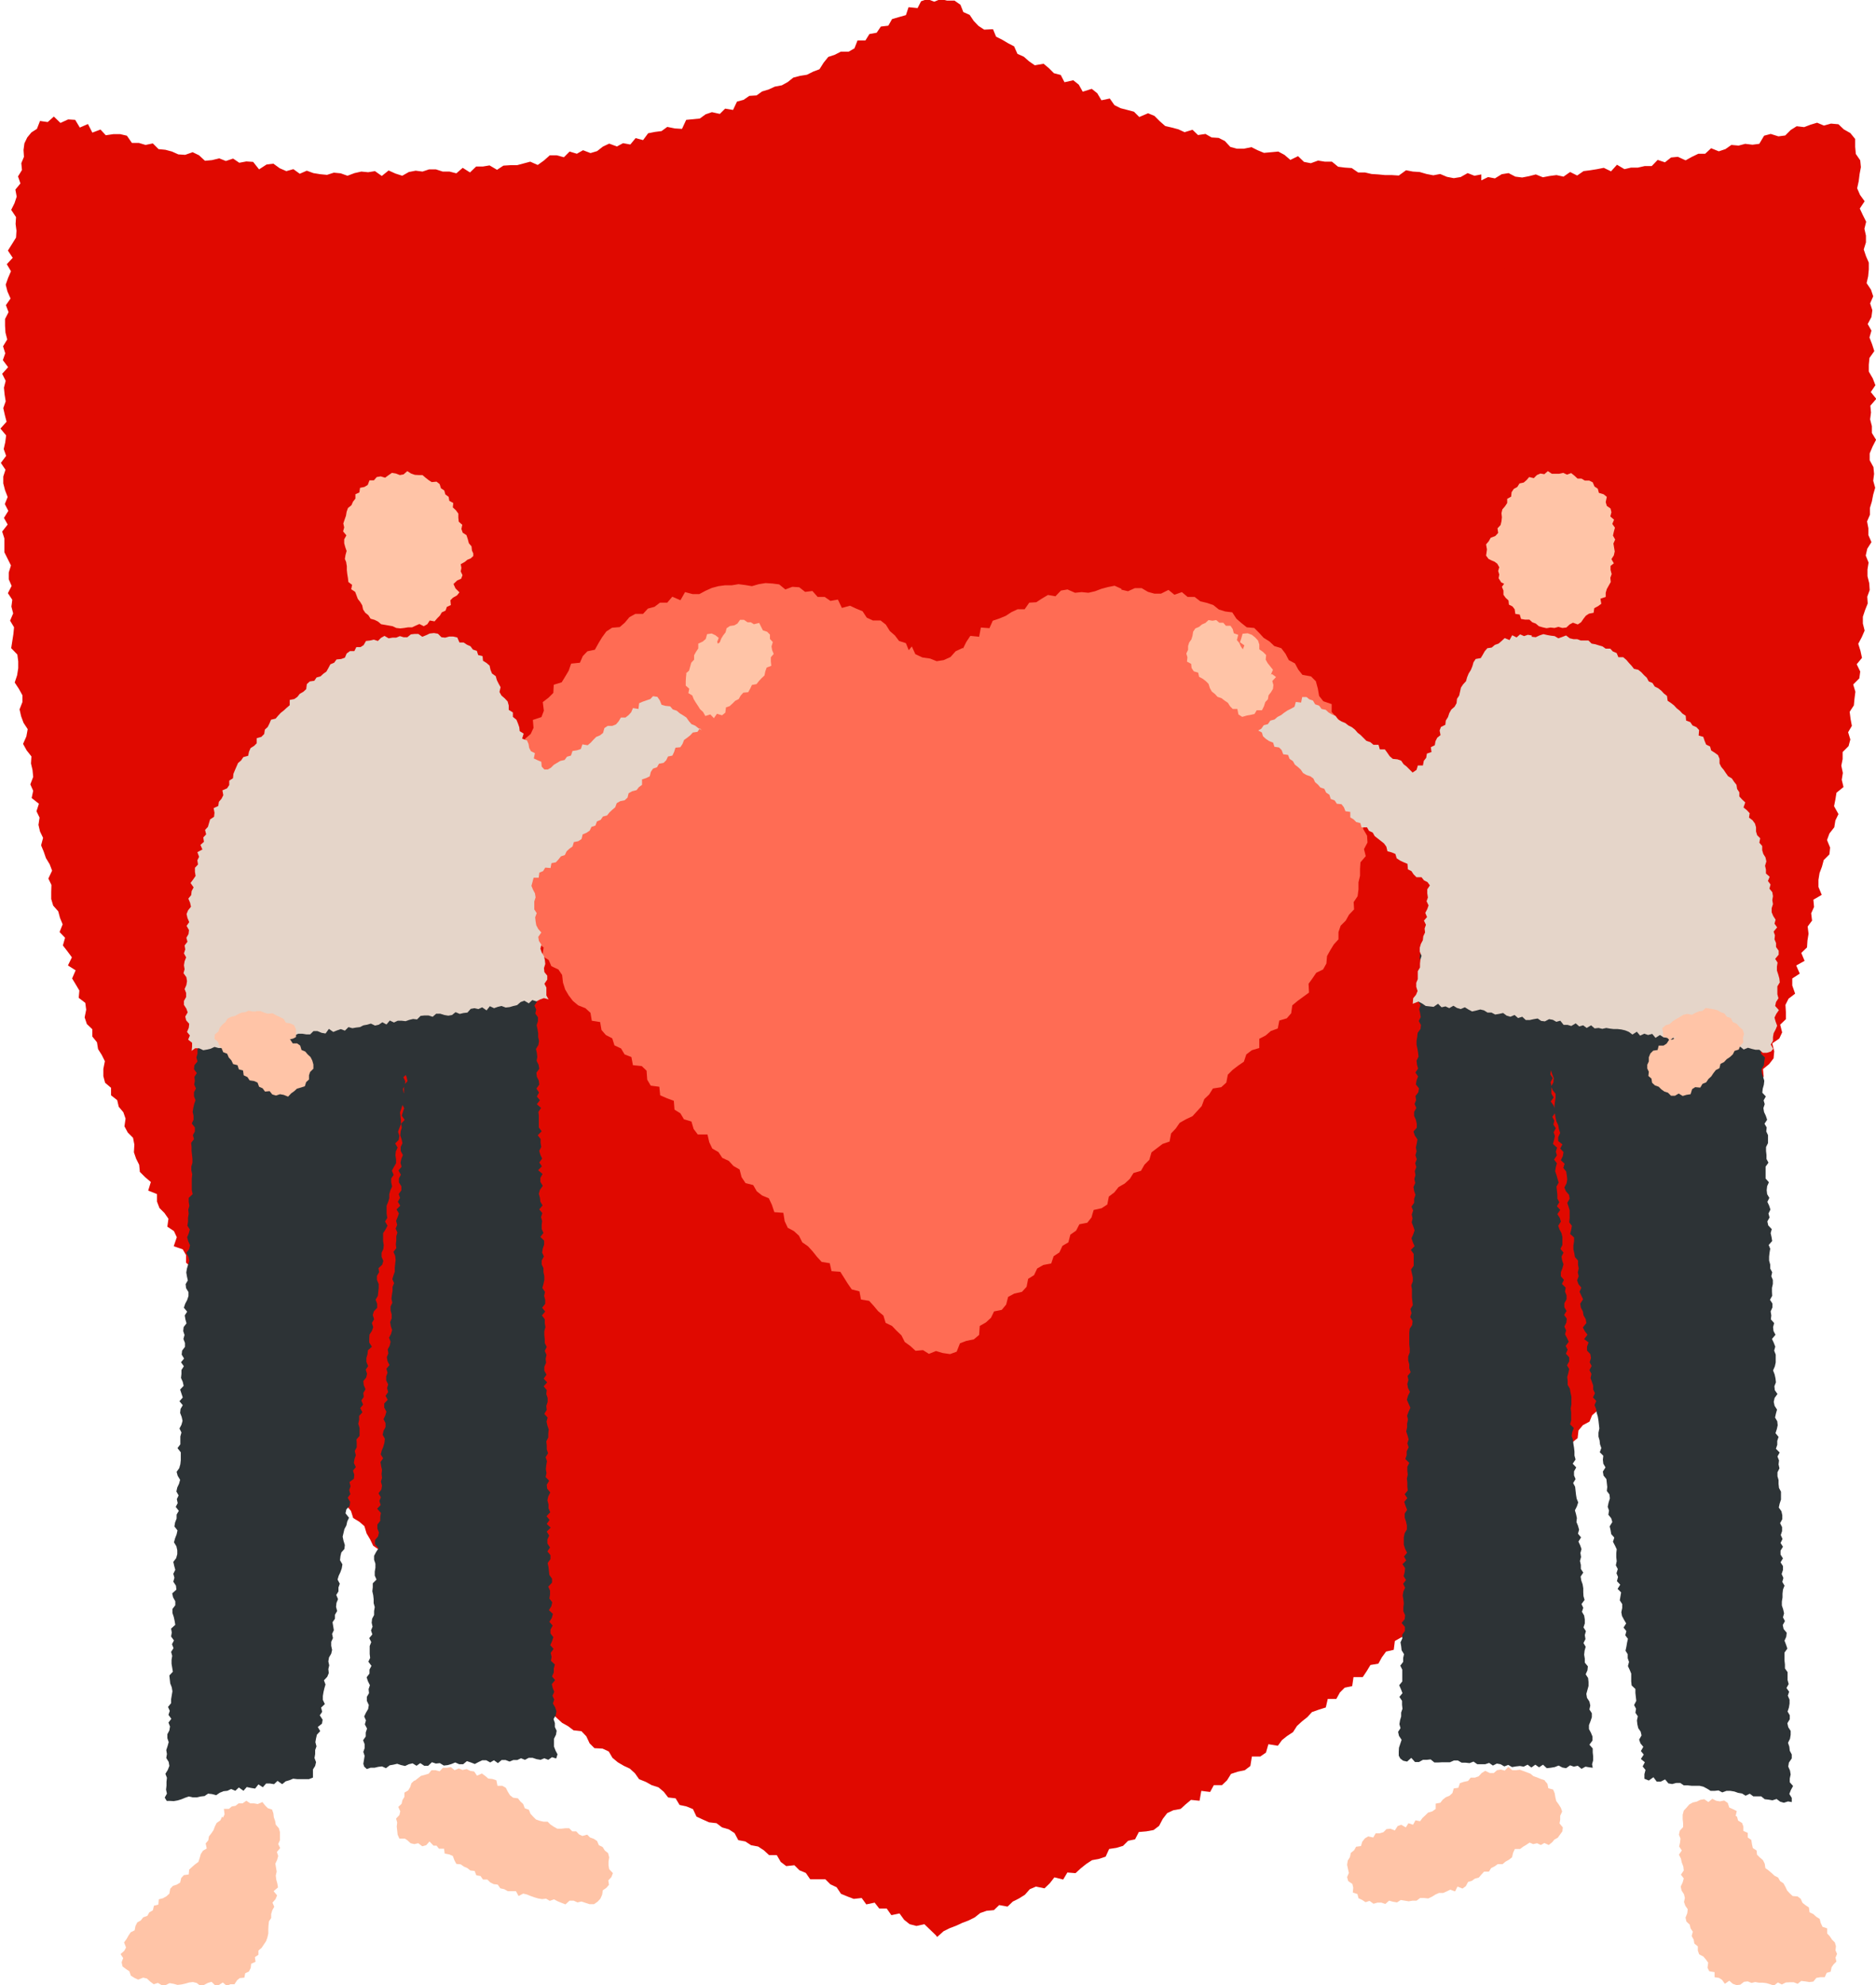
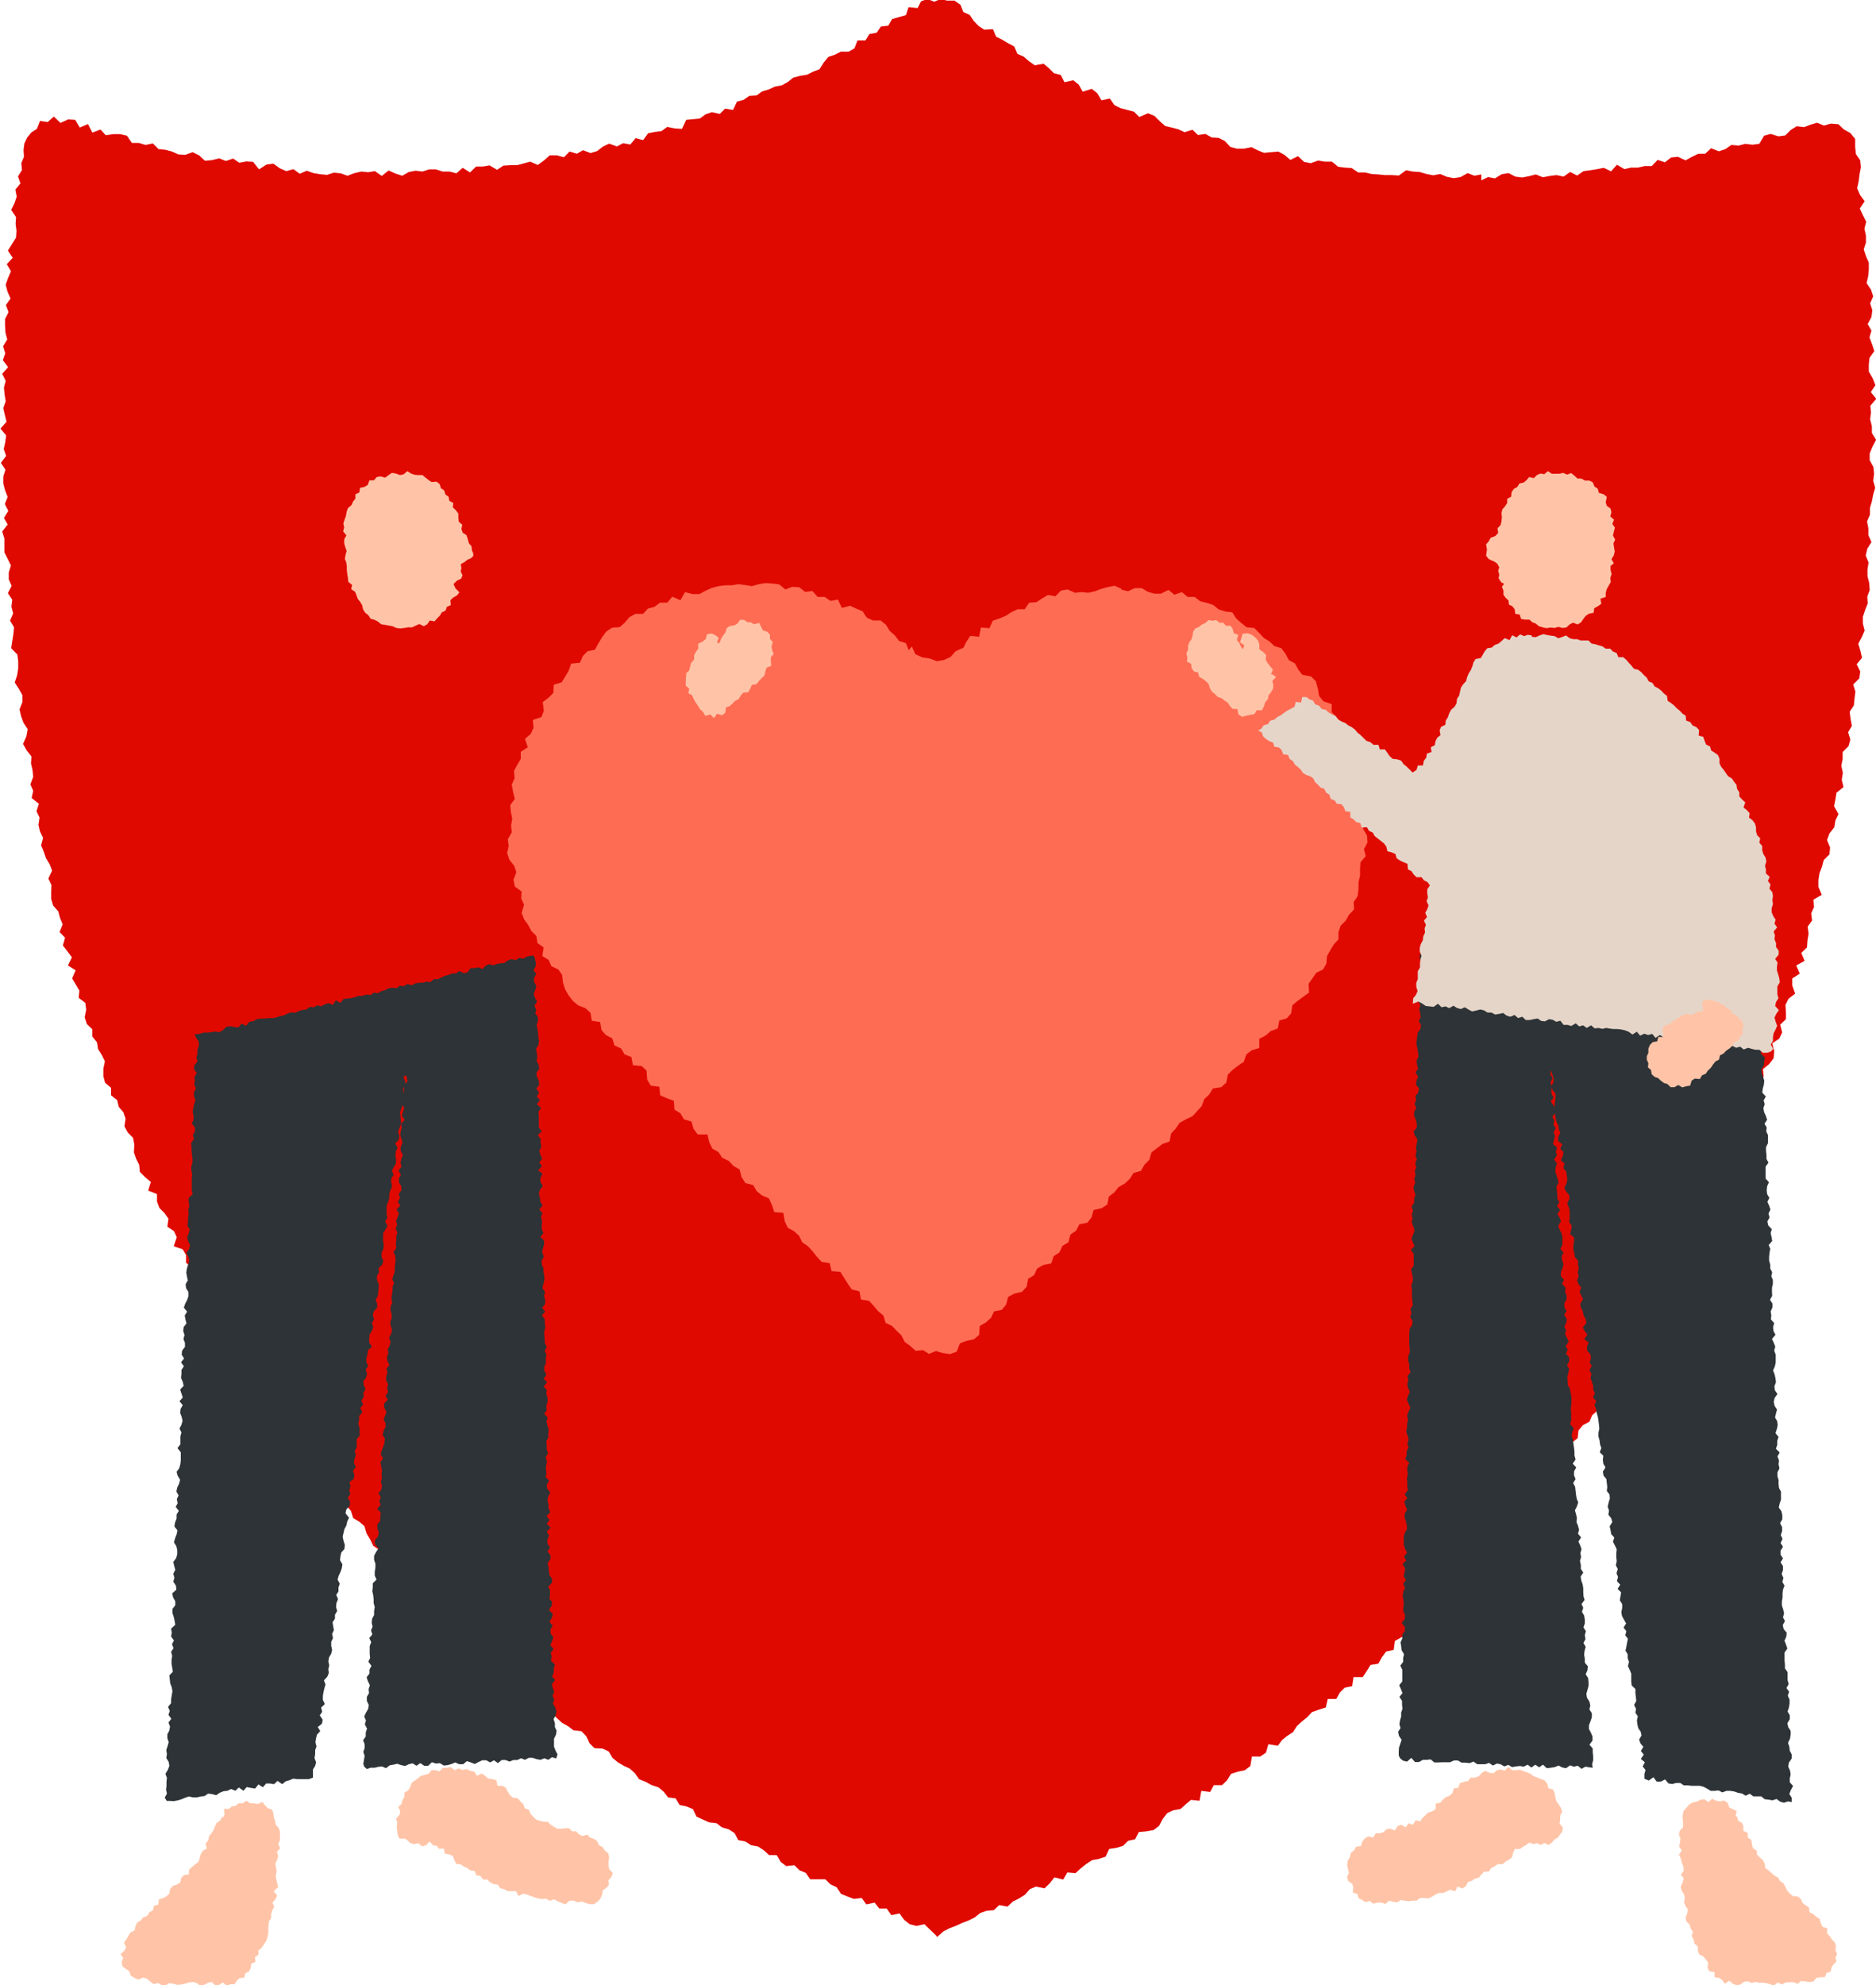
<svg xmlns="http://www.w3.org/2000/svg" id="_レイヤー_2" data-name="レイヤー 2" viewBox="0 0 85.3 90.22">
  <defs>
    <style>.cls-1{fill:#2d3336}.cls-1,.cls-2,.cls-4,.cls-5{stroke-width:0}.cls-2{fill:#e00900}.cls-4{fill:#e5d5c9}.cls-5{fill:#ffc4a7}</style>
  </defs>
  <g id="_レイヤー_1-2" data-name="レイヤー 1">
    <path class="cls-2" d="M42.55 87.95l-.28-.27-.24-.23-.36.08-.31-.08-.25-.2-.21-.29-.37.08-.21-.3h-.34l-.21-.27-.38.08-.21-.29-.36.04-.29-.11-.29-.12-.2-.3-.28-.13-.23-.23h-.69l-.2-.29-.29-.12-.23-.23-.37.04-.25-.19-.18-.31h-.35l-.24-.22-.26-.17-.32-.06-.26-.17-.32-.06-.17-.32-.26-.17-.31-.09-.25-.19-.34-.04-.29-.13-.28-.13-.16-.34-.29-.12-.32-.07-.18-.3-.34-.04-.2-.26-.24-.2-.31-.1-.27-.15-.3-.12-.19-.27-.23-.21-.28-.13-.27-.16-.24-.2-.17-.29-.28-.13-.37-.02-.22-.22-.15-.32-.22-.23-.36-.04-.25-.19-.27-.15-.23-.21-.23-.22-.22-.22-.27-.16-.27-.16-.21-.23-.11-.36-.25-.17-.36-.06-.12-.33-.32-.1-.14-.31-.34-.08-.18-.27-.3-.13-.13-.32-.21-.23-.23-.21-.23-.2-.19-.25h-.42l-.04-.41-.4-.03-.22-.22-.23-.21-.15-.29-.28-.16-.16-.28-.14-.29-.32-.12-.03-.4-.41-.04-.18-.26-.24-.2-.03-.39-.39-.07-.15-.28-.26-.18-.14-.29-.16-.27-.1-.33-.23-.2-.28-.17-.1-.32-.2-.24-.19-.24-.17-.26-.21-.23-.37-.1-.11-.3-.25-.2-.06-.34-.28-.17-.21-.23v-.37l-.42-.09-.17-.26-.21-.23-.07-.33-.08-.32-.37-.12-.13-.28-.2-.24-.1-.3-.12-.29-.31-.16-.17-.26-.14-.28-.04-.34-.11-.3-.27-.2-.18-.26-.24-.21.1-.42-.33-.16-.11-.29-.24-.22-.1-.3-.21-.23.08-.4-.14-.28-.45-.11.05-.38-.3-.19.04-.37-.25-.22v-.35l-.26-.21v-.35l-.15-.26-.41-.14.14-.41-.13-.28-.3-.2.05-.36-.18-.26-.23-.23-.11-.29v-.34l-.4-.16.12-.39-.26-.22-.24-.24-.03-.32-.14-.28-.1-.29.02-.35-.06-.31-.24-.24-.15-.28.05-.35-.1-.29-.21-.25-.07-.3-.28-.22v-.34l-.27-.23-.08-.3v-.33l.07-.35-.14-.28-.17-.27-.05-.31-.21-.26v-.33l-.25-.24-.1-.3.07-.35-.04-.31-.3-.23.03-.33-.16-.27-.17-.28.16-.37-.35-.22.18-.37-.2-.27-.21-.27.1-.35-.25-.26.14-.35-.12-.29-.08-.3-.23-.26-.09-.3v-.32l.01-.32-.14-.29.17-.36-.11-.29-.17-.28-.1-.29-.12-.29.09-.34-.14-.29-.07-.3.05-.33-.14-.29.11-.34-.33-.26.07-.33-.13-.29.13-.34-.03-.31-.07-.3.02-.32-.22-.28-.16-.29.15-.34.06-.33-.19-.29-.11-.3-.07-.31.13-.33v-.31l-.16-.29-.19-.29.11-.33.05-.32v-.31l-.04-.31-.28-.29.05-.32.05-.32.03-.31-.18-.3.14-.33-.08-.31.04-.31-.2-.3.17-.33-.13-.3v-.31l.1-.32-.15-.3-.15-.3v-.63l-.1-.31.25-.32-.17-.3.2-.32-.16-.31.13-.32-.12-.31-.08-.31v-.31l.1-.31-.21-.31.24-.32-.11-.31.07-.31.04-.31-.26-.31.28-.31-.08-.31-.07-.31.11-.31-.05-.31-.03-.31.08-.31-.16-.32.27-.3-.24-.32.11-.31-.1-.32.19-.31-.08-.31-.02-.31v-.31l.16-.31-.12-.32.21-.3-.14-.32-.08-.31.11-.31.13-.3-.19-.32.27-.29-.22-.33.19-.3.18-.29.02-.31-.04-.31.02-.31-.22-.33.15-.3.1-.3-.06-.32.23-.28-.11-.32.18-.29-.03-.31.12-.29-.02-.31.04-.3.13-.27.19-.23.25-.16.14-.36.35.05.28-.25.3.29.35-.16.32.02.21.35.37-.16.2.39.37-.14.24.26.34-.05h.32l.3.07.23.33h.32l.3.09.33-.07.26.26.31.03.3.08.29.13.31.02.34-.12.29.14.27.25.32-.03.33-.08.3.12.33-.11.28.19.32-.06.31.02.27.34.34-.22.31-.04.29.21.3.13.32-.09.29.21.32-.14.3.11.31.05.31.03.31-.1.31.03.31.11.32-.12.31-.07.31.03.31-.05.31.22.31-.25.31.14.31.1.3-.17.31-.06.31.04.3-.1h.31l.31.1h.31l.31.08.29-.25.33.21.28-.27h.31l.3-.05.34.2.29-.19.31-.02h.31l.3-.08.3-.08.34.15.28-.2.27-.24h.31l.33.09.26-.26.33.1.28-.16.34.13.3-.09.27-.21.28-.13.35.13.28-.15.33.06.24-.29.34.09.23-.31.3-.06.31-.04.26-.19.34.07.33.02.19-.41.31-.03.31-.03.26-.19.29-.1.36.08.24-.24.36.06.18-.38.3-.08.26-.18.33-.02.25-.18.3-.09.28-.13.32-.06.27-.15.25-.2.3-.08.32-.05.28-.14.29-.11.19-.3.21-.26.3-.1.27-.14h.36l.26-.15.14-.36h.36l.18-.29.33-.06.19-.28.34-.04.17-.3.31-.09.32-.09.12-.36.41.04.16-.31.29-.1.31.12.29-.12.29.07h.34l.27.19.13.33.29.13.18.27.22.23.26.17.4-.02.14.34.28.14.27.16.27.14.15.34.29.13.24.21.26.18.4-.07.24.2.23.23.31.08.17.33.4-.09.25.2.18.32.41-.13.25.2.19.32.38-.08.21.3.28.14.31.08.3.08.24.24.4-.17.29.12.24.24.25.22.3.07.3.08.28.13.36-.11.25.24.34-.05.28.16.32.02.28.14.25.27.3.08h.32l.34-.07.28.14.29.12.33-.03.32-.03.28.15.27.23.35-.17.27.26.31.06.33-.12.31.05h.32l.28.23.31.04.31.02.29.2h.31l.3.07.31.02.31.03h.31l.31.02.33-.24.31.06.31.02.31.09.31.06.31-.06.31.13.31.06.31-.05.32-.18.31.12.31-.06v.27l.31-.15.31.06.31-.19.31-.05.31.16.31.04.31-.06.31-.08.32.13.31-.06.31-.04.32.07.3-.21.32.16.29-.2.31-.04.31-.05.3-.06.33.16.27-.3.34.2.3-.07h.31l.31-.07h.32l.27-.28.33.11.28-.22.31-.03.35.16.29-.16.29-.14h.31l.27-.25.35.14.3-.1.27-.19.33.03.3-.08.33.04.31-.04.22-.37.3-.08.35.11.31-.04.25-.25.27-.17.34.04.29-.11.3-.09.31.13.32-.09.34.03.24.23.3.17.22.27v.36l.03.32.2.29.03.31-.06.32-.04.32-.07.32.13.3.21.29-.22.33.14.3.15.3-.08.32.07.31v.31l-.1.32.1.3.13.3v.31l-.03.31-.07.31.2.3.1.3-.14.32.1.31-.04.31-.17.32.17.3-.09.31.12.31.1.31-.22.31-.03.31v.31l.18.31.12.31-.21.31.25.31-.27.31.03.31-.04.31.08.31v.31l.19.31-.16.31-.13.31v.31l.17.31.03.31-.04.31.09.32-.09.31-.06.31-.09.3v.31l-.13.3.06.31v.31l.14.32-.19.3-.07.31.13.32-.05.31v.31l.08.32.02.31-.11.3.02.31-.12.3-.1.3v.31l.08.32-.13.3-.16.3.1.32.07.32-.24.29.16.33-.04.31-.28.28.1.33-.04.31-.03.31-.19.29.04.32.06.32-.17.29.1.33-.08.3-.27.27v.32l-.06.3.07.33-.05.31.08.33-.32.26-.05.31-.06.3.2.36-.14.29-.05.31-.22.28-.11.3.14.34-.03.31-.26.26-.08.3-.11.29-.05.31v.32l.15.36-.38.22.03.33-.13.29.04.33-.2.27.04.33-.05.31-.02.31-.26.25.15.36-.38.21.16.37-.34.22v.32l.13.37-.3.23-.14.28.02.33v.32l-.26.25.09.35-.13.28-.32.22.09.36-.03.32-.2.26-.28.23.03.34-.23.24.13.38-.24.24.03.34-.2.26-.27.23.03.34-.15.27-.05.31-.13.28-.14.28v.34l-.1.29-.35.19.07.37-.25.23.02.35-.17.26-.11.29-.19.25-.22.24-.09.3v.35l-.34.17.07.38-.36.17-.02.33-.28.21.03.36-.05.32-.29.19-.16.26.04.37-.16.27-.22.23-.17.26-.16.27-.17.26-.2.24.02.37-.34.16-.09.31-.3.18-.07.31-.04.34-.24.22-.13.28-.27.19-.23.22-.17.25-.03.35-.14.28-.3.17v.37l-.18.26-.24.21-.12.29-.3.16-.2.24-.04.35-.25.2-.13.29-.13.29-.17.26-.2.24-.25.2-.32.15-.13.29-.06.35-.18.25-.24.21-.24.2-.15.28-.28.17-.07.35-.39.08-.02.39-.32.13-.04.38-.2.24-.44.03v.41l-.4.06-.2.24-.25.2-.15.28-.17.26-.22.22-.22.22-.11.33-.24.2-.33.11-.26.18-.2.24-.22.22-.08.37-.34.09-.13.32-.3.13-.28.16-.05.4-.35.08-.19.26-.16.29-.36.06-.17.28-.18.27h-.42l-.06.41-.34.07-.22.22-.16.29h-.39l-.09.39-.32.1-.31.11-.21.23-.24.19-.23.21-.18.28-.26.17-.24.19-.19.26-.43-.07-.11.38-.26.18h-.38l-.07.43-.25.19-.33.07-.3.1-.18.29-.23.22h-.37l-.17.31-.4-.05-.08.45-.39-.04-.24.2-.23.21-.33.06-.28.13-.2.26-.17.32-.25.19-.33.06-.34.03-.17.33-.32.07-.23.23-.3.09-.33.05-.16.35-.3.1-.32.06-.26.17-.25.2-.24.22-.37-.03-.19.32-.4-.1-.21.27-.24.23-.39-.08-.28.12-.22.25-.27.17-.28.14-.24.23-.38-.07-.24.23-.33.03-.29.1-.25.2-.28.14-.29.11-.28.13-.29.11-.28.14-.29.26z" />
    <path class="cls-2" d="M42.48 83.16l-.25-.08-.33-.02h-.34l-.15-.42-.3-.08-.26-.17-.33-.03-.31-.06-.21-.29-.38.1-.29-.11-.21-.27-.22-.25-.29-.1-.39.1-.27-.15-.24-.21-.32-.05-.22-.24-.25-.19-.33-.03-.27-.16-.29-.11-.24-.21-.24-.2-.35-.02-.25-.18-.24-.21-.18-.3-.32-.07-.29-.12-.22-.23-.27-.15-.28-.13-.21-.25-.31-.09-.19-.28h-.37l-.17-.3-.39.02-.28-.13-.23-.21-.18-.29-.27-.16-.34-.05-.18-.29-.28-.14-.27-.15-.21-.23-.24-.19-.16-.3-.21-.23-.31-.1-.3-.12-.13-.34-.41.02-.16-.3-.33-.09-.12-.34-.25-.18-.17-.27-.34-.08-.17-.28-.33-.09-.11-.35-.43.02-.15-.3-.2-.24-.34-.09-.16-.28-.14-.3-.29-.14-.13-.31-.23-.21-.37-.07-.24-.19-.13-.3-.27-.17-.09-.35-.2-.23-.26-.17-.27-.18-.14-.29-.21-.23-.38-.06-.04-.38-.34-.11-.18-.25-.25-.19-.16-.27-.09-.33-.31-.14-.25-.2-.12-.3-.29-.16-.02-.38-.14-.28-.23-.21-.41-.06-.07-.34-.18-.25-.13-.29-.29-.17-.07-.33-.34-.13-.04-.35-.09-.31-.43-.07.05-.41-.4-.1-.17-.26-.21-.23-.13-.29-.23-.22-.06-.33-.22-.23-.2-.24.02-.37-.18-.25-.14-.28-.36-.14-.09-.3-.08-.31-.26-.2-.22-.23-.05-.33-.21-.23.05-.39-.28-.2-.07-.31-.08-.31-.25-.22-.2-.24-.05-.32-.24-.22v-.34l-.34-.18-.14-.28.07-.38-.18-.25-.08-.31-.31-.19-.03-.33-.05-.32-.29-.2.04-.35-.35-.18v-.33l-.17-.27-.12-.28.03-.35-.43-.15.16-.4-.31-.21.08-.36-.33-.2-.14-.28.14-.38-.19-.26-.32-.21.03-.34-.09-.3-.05-.31-.31-.22-.12-.28-.02-.32-.08-.3.03-.33-.15-.27.03-.33-.36-.21-.04-.31-.17-.27.16-.37-.26-.24-.15-.28-.05-.31-.09-.3.15-.36-.08-.3-.1-.29-.13-.28-.2-.27.04-.33-.19-.27-.11-.29v-.32l.07-.34-.38-.22.02-.32.14-.35-.05-.31-.16-.28-.18-.28-.16-.28.19-.36-.2-.28.07-.33-.26-.26.15-.35-.24-.27v-.32l-.18-.28.18-.35-.04-.31-.31-.26.16-.34-.16-.29.13-.33-.06-.3-.24-.28-.1-.3.22-.35-.11-.3v-.31l-.31-.28.25-.35-.19-.29-.07-.31.1-.32-.27-.28v-.31l.2-.33-.1-.3-.23-.29v-.31l-.09-.3.2-.33v-.31l-.13-.3-.2-.29v-.62l.19-.33-.08-.31-.15-.3.17-.32-.2-.3.03-.31-.11-.31.09-.31-.1-.31.13-.32-.21-.3.08-.32.03-.31-.09-.31.11-.31-.05-.31-.03-.31-.11-.31.09-.31-.07-.31.1-.31.07-.31.08-.31-.1-.31-.02-.31.17-.31-.15-.31-.07-.31-.07-.31.08-.31.07-.31-.1-.31.16-.31v-.31l-.06-.31.02-.31-.09-.32.14-.3.13-.3.09-.31-.24-.32.27-.29-.28-.33.14-.3-.06-.31.22-.29.03-.31-.23-.33.04-.31.25-.29-.07-.31-.06-.31.14-.29h.32l.24.28.31.04.34-.09h.32l.26.23.28.16h.31l.33-.06.29.12.28.14.3.08.3.08h.31l.28.15h.31l.31.01.32-.07.3.05.3.08.32-.1.27.3.3.1.34-.24.28.23.3.13.32-.12.32-.08.3.04.3.03.29.21.32-.18.31.02.31-.06.3.13.31-.1h.31l.3.09.3.09.31-.09.31.27.31-.06h.31l.31-.16.31.17.31-.11.31.1.3-.25.32.15.31.09.31-.1.3-.2.31.08.31-.07.31-.04.33.18.31-.02.3-.13.29-.18.31.03.31.03h.32l.3-.11.32.07.29-.18.32.04.29-.17.3-.06.34.13.31-.05.27-.24.29-.1.31-.04.34.12.25-.32.34.12.28-.16h.31l.31-.04.32.03.29-.13.27-.2.34.08.23-.34h.32l.36.13.21-.39.38.16.21-.34.35.06.31-.04.24-.26.36.08.25-.23.29-.1.36.08.22-.29.31-.06h.34l.22-.26.28-.15.27-.16.27-.16h.34l.26-.18h.34l.2-.31h.33l.31-.08.23-.24.28-.14.36.02.26-.17.21-.27h.34l.23-.23.3-.1.23-.22.27-.15.29-.12.21-.25h.36l.15-.35.32-.07.23-.22h.37l.09-.43.35-.15.21.35.2.26h.37l.24.2.31.09.19.28.35.02.26.17.15.34.27.16.24.19.28.14.34.04.25.19.24.21.38-.04.15.38.32.06.28.13.25.19h.34l.18.36.37-.06.2.32.29.11.39-.11.26.19.31.05.21.31.3.09.32.05.32.03.3.09.29.1.23.28.29.1h.32l.32.03.24.26.29.11.29.1.33-.03.3.09.32.02h.32l.28.14.28.15.31.02.25.28.36-.18.26.25.29.12.35-.13.27.21.31.03.31.04.33-.03h.32l.3.06.32-.02.26.33.31.05.34-.21.28.29.31.04.34-.2h.31l.3.16.31-.02.32-.04.3.12.3.2h.31l.33-.24.29.32.33-.29.3.22.31.04.32-.12.3.2.32-.09h.31l.31-.09.31.02.31.2v-.12l.31.15.31-.21.31-.04.3-.05.31.07.3-.06.31.15.31-.04.3-.17.31-.02h.31l.32.24.3-.15.3-.1h.3l.31-.03h.31l.3-.04h.31l.32.1.29-.14.29-.16h.31l.29-.18h.31l.34.2.28-.22.32.06.26-.29.35.22h.31l.28-.2.3-.06.29-.11.33.07.29-.12h.32l.3-.05.27-.2.33.04.29-.09.3-.05.25-.24.4-.13.1.41-.15.32.19.29-.12.32.15.3-.18.32.14.3-.03.31.18.3-.27.33.22.29-.13.31.18.3-.08.31.16.3-.12.31v.31l.02.31-.1.31.3.3-.22.32.05.31-.1.31.13.31.11.31v.31l-.17.31.17.31.05.31-.06.31-.03.31-.03.31-.13.3.18.31-.18.3.07.31-.18.3.24.32-.26.3.2.32-.21.3.06.31v.31l.17.32-.31.29.1.32.13.32-.31.29v.31l.04.32.18.32-.32.29.08.32.11.32.03.31-.33.28.19.33-.12.3.16.33-.17.29.03.32-.08.3-.19.29.22.34-.15.29-.07.3-.15.3.17.34-.22.28.14.33-.23.28.13.33-.08.3-.07.3-.03.31-.26.27.26.36-.06.31-.16.29-.06.31-.1.3-.08.3-.02.32-.02.32-.2.28v.32l-.17.28v.31l-.11.29.03.32-.06.3-.26.26.13.35-.18.27.08.34-.21.27.08.34-.28.25.07.34-.15.28.06.34-.17.27-.28.25.1.35-.27.24.23.39-.12.29-.13.28-.25.25-.12.29v.32l-.05.31-.02.32-.18.27-.18.26-.08.3-.21.25-.05.31.14.38-.19.26-.09.3-.09.3-.32.21.16.39-.25.24-.07.3-.21.25.11.37-.35.19-.02.32-.06.31-.07.31-.37.18.08.37-.22.24-.12.29v.34l-.3.2-.13.28-.14.27.07.37-.22.24-.1.3-.1.29-.22.24-.26.21.07.38-.28.2-.17.26-.09.3-.21.24-.06.32-.15.27-.21.24-.21.23-.16.26-.09.3v.36l-.11.29-.25.21-.12.29-.11.29-.41.11v.35l-.25.22-.2.24v.37l-.26.19-.1.3-.26.2-.02.36-.45.07.05.41-.33.15-.16.26v.38l-.19.24-.24.2-.13.29-.31.16-.29.17-.02.38-.16.27-.26.2-.34.13-.02.38-.34.13-.08.33-.33.13-.02.39-.33.13-.06.36-.18.25-.19.25-.34.11-.2.23-.28.17-.08.34-.11.32-.33.11-.2.24-.29.15-.06.37-.25.19-.35.09-.1.33-.28.16-.23.2-.15.29-.24.2-.15.29-.36.08-.23.2-.17.27-.25.18-.14.31-.2.24-.21.23-.37.06-.2.24-.16.29-.34.08-.13.32-.31.11-.27.17-.18.26-.22.22-.2.25-.32.1-.27.16-.21.23-.23.21-.27.17-.33.08-.21.23-.13.35-.28.15-.34.06-.28.14-.14.33-.25.18-.23.22-.27.15-.27.15-.28.14-.24.2-.23.21-.28.13h-.37l-.25.19-.16.32-.35.02-.19.28-.34.04-.18.31-.31.09-.21.25-.35.03-.28.13-.27.16-.26.17-.3.11-.13.41-.4-.09-.15.38-.28.14-.27.16-.32.06-.24.21-.31.07-.32.05-.21.27-.39-.08-.15.39-.3.09-.26.18-.38-.07-.17.35-.32.06-.25.2-.32.05-.3.08h-.34l-.27.17-.24.1z" />
    <path d="M50.99 26.76l-.31-.14-.3.06-.3.08-.29.11-.3.07-.31-.03-.3.03-.34-.15-.3.05-.25.26-.34-.06-.27.16-.26.17-.32.02-.21.3h-.32l-.28.13-.26.17-.29.12-.3.1-.15.34-.39-.03-.08.42-.4-.04-.18.27-.15.3-.02-.02-.32.15-.23.26-.31.14-.32.05-.3-.12-.35-.05-.32-.15-.16-.35-.14.17-.13-.32-.31-.1-.19-.25-.23-.2-.18-.29-.24-.19h-.35l-.28-.13-.19-.29-.29-.12-.28-.13-.37.1-.18-.38-.34.06-.26-.18h-.32l-.24-.27-.33.04-.27-.21-.31-.02-.32.12-.28-.23-.31-.04-.31-.02-.31.05-.31.09-.3-.05-.31-.04-.3.05h-.31l-.3.04-.3.08-.29.13-.28.15h-.31l-.34-.09-.21.37-.37-.16-.23.27h-.33l-.25.19-.3.08-.22.24h-.35l-.27.15-.21.25-.23.2-.35.03-.26.17-.19.26-.17.28-.16.29-.34.07-.21.22-.13.3-.4.04-.11.32-.16.27-.16.26-.36.11-.02.37-.22.22-.26.2.05.39-.11.29-.39.13.03.36-.13.28-.26.22.13.38-.32.21v.32l-.16.27-.15.28.03.33-.13.29.06.33.08.32-.21.28.03.31.06.31-.05.31.03.31-.18.31.04.31-.07.32.1.3.22.28.1.29-.13.34.06.31.31.23-.02.32.13.28-.11.37.11.29.19.26.14.27.23.23.05.32.28.2-.06.39.29.18.12.28.32.15.17.25.04.35.1.31.16.27.19.25.24.2.33.13.23.21.06.36.38.06.06.36.2.23.29.15.1.32.3.14.16.27.31.12.07.37.4.04.22.21.03.41.16.27.39.05.04.39.3.13.32.12.03.4.27.17.16.27.34.1.1.34.19.25h.44l.08.35.14.29.28.16.17.26.3.14.21.23.28.16.09.35.18.27.35.09.16.28.24.19.31.13.14.3.11.33.41.03.06.38.14.3.28.15.23.21.15.3.26.18.21.23.2.25.21.23.37.06.08.36.4.03.17.27.17.27.18.26.35.09.07.37.37.06.21.23.2.24.24.2.1.33.29.14.21.22.22.21.15.3.25.18.24.22.34-.03.27.17.32-.13.3.09.34.05.3-.11.15-.38.29-.11.34-.07.24-.2.03-.41.28-.16.23-.21.14-.29.35-.07.2-.24.09-.35.28-.15.35-.08.21-.23.07-.36.27-.17.14-.3.28-.16.36-.07.11-.33.26-.17.14-.3.27-.16.09-.35.26-.18.15-.29.36-.07.19-.24.1-.34.36-.08.26-.17.07-.36.25-.19.19-.24.28-.16.23-.21.17-.27.34-.1.16-.28.22-.22.1-.34.25-.19.25-.19.32-.11.07-.37.21-.22.18-.26.28-.16.3-.14.21-.23.21-.23.12-.32.22-.21.17-.27.38-.06.23-.21.07-.36.22-.22.25-.19.26-.18.11-.33.25-.19.34-.1v-.42l.29-.15.23-.2.32-.12.07-.36.34-.1.2-.23.05-.36.24-.2.26-.19.26-.19-.02-.4.18-.25.17-.25.31-.15.15-.27.03-.34.15-.27.16-.26.21-.23v-.33l.1-.29.23-.23.15-.27.23-.24-.02-.33.18-.27.04-.31v-.32l.07-.3v-.31l.02-.3.24-.28-.08-.32.16-.3-.02-.31-.18-.31.07-.31-.2-.3.1-.32-.16-.29.2-.34-.26-.27-.08-.3-.1-.29.13-.35-.03-.32-.13-.29-.21-.25-.23-.24.17-.41-.17-.27-.09-.3-.23-.23-.21-.23V32l-.38-.13-.19-.24-.06-.34-.09-.33-.22-.22-.39-.07-.19-.24-.15-.28-.28-.15-.15-.29-.19-.25-.32-.1-.22-.21-.26-.16-.21-.23-.22-.22-.34-.03-.24-.19-.23-.2-.19-.29-.32-.04-.29-.09-.25-.2-.29-.1-.3-.07-.26-.2H54l-.26-.22-.34.12-.27-.22-.34.17h-.3l-.29-.08-.29-.17h-.31l-.31.14-.3-.07z" fill="#ff6c54" stroke-width="0" />
    <path class="cls-1" d="M80.18 47.13l-.03.22-.02.18-.06.18v.18l.18.17-.03.18-.02.18-.11.18.02.18.06.17.05.17-.02.18-.05.18-.02.18.16.17-.1.18.05.17-.06.18.03.18.08.17.06.18-.12.18.1.17-.02.18.08.17v.36l-.09.18v.18l.02.18v.18l.09.17-.13.18v.54l.15.17-.08.18-.02.18.02.18.1.17-.09.18.08.17.06.18-.09.18.05.18-.1.18.04.18.16.17-.05.18.04.18.03.18-.16.18.07.17-.03.18-.02.18v.18l.05.18v.18l.09.17-.04.18.07.17v.18l-.04.18v.18l.01.18-.1.18.11.17v.18l-.08.18.03.18-.02.18.15.17-.05.18.02.18.09.17-.16.19.08.17.07.18-.05.18.07.18v.36l-.04.18-.08.18.07.18.04.18.02.18-.07.18.02.18.12.17-.13.18-.04.18.04.18.11.17-.05.18-.04.18.1.17.02.18-.04.18-.06.18.14.17-.06.18v.18l-.06.18.17.17-.1.18.07.18-.02.18.04.18-.09.18v.18l.05.17v.18l.02.18.09.17v.36l-.06.18-.04.18.12.17.04.18v.18l-.1.18.09.18v.18l-.06.18.08.18-.09.18.11.17-.11.18v.18l.11.17-.11.18.11.17v.18l-.06.18.08.18-.05.18.1.17-.07.18-.02.18v.18l-.03.18v.18l.06.18.04.18-.05.18.09.17-.1.18.04.18.14.17-.02.18-.08.18.07.18.06.18-.13.18v.36l.02.18v.18l.12.17v.36l.05.18-.1.18.12.17-.06.18.08.18v.18l-.03.18-.06.18.1.17v.18l-.11.18.04.18.11.17v.18l-.03.18-.09.18.06.18.02.18.09.17v.18l-.13.19-.03.18.08.18.03.18-.04.18V81l.15.17-.1.18-.07.18.11.18v.19l-.17-.03-.19.06-.17-.05-.16-.12-.19.06-.17-.03-.18-.02-.16-.13h-.36l-.16-.12-.19.09-.16-.1-.18-.03-.17-.06-.18-.03h-.18l-.19.07-.17-.09-.18.02h-.18l-.16-.1-.17-.09-.17-.04h-.36l-.18-.02h-.18l-.16-.11h-.18l-.19.05-.17-.03-.15-.18-.2.1h-.18l-.15-.2-.21.15-.2-.08v-.21l.05-.19-.13-.16.1-.19-.18-.15.13-.2-.13-.16.11-.19-.13-.16-.06-.17.11-.19-.04-.17-.11-.16-.04-.17-.02-.18.04-.19-.11-.16.03-.18-.09-.17.1-.19-.02-.18-.02-.18v-.18l-.17-.16-.02-.18v-.36l-.07-.17-.08-.17.05-.19-.06-.17v-.18l-.1-.16.04-.18.03-.18.04-.18-.12-.16.05-.19-.13-.16.12-.19-.1-.17-.09-.17-.03-.17.04-.19v-.18l-.11-.17.03-.18.03-.18-.16-.16.12-.19-.15-.16.05-.19-.07-.17.06-.19-.09-.17.04-.19-.02-.18v-.18l.02-.18-.08-.17-.09-.17.06-.19-.14-.16-.03-.18-.04-.17.12-.2-.05-.17-.13-.16.03-.19-.06-.17.04-.19.06-.19-.02-.18-.12-.16.02-.18-.02-.18-.02-.18-.13-.16-.03-.18.12-.19-.1-.17-.02-.18.02-.18-.16-.16.07-.19-.06-.17-.02-.18-.05-.17v-.18l.04-.19-.02-.18-.02-.18-.03-.18-.05-.17-.03-.18-.07-.17.08-.19-.15-.16.09-.19-.08-.17v-.18l-.06-.17-.06-.17.04-.19-.09-.17.1-.19-.09-.17.06-.19-.03-.18-.15-.16v-.18l.07-.19-.2-.15.15-.2-.12-.16-.09-.17.16-.2-.03-.18-.1-.17-.03-.18-.09-.17-.03-.18.13-.2-.08-.17-.08-.17.08-.19-.13-.16-.06-.17.07-.19-.04-.17.04-.18-.03-.18v-.18l-.14-.16-.03-.18-.04-.17v-.18l.03-.18v-.18l-.18-.16.05-.19.03-.18-.12-.16.02-.18v-.36l-.05-.17-.06-.17.11-.19-.03-.18-.14-.16-.07-.17.1-.19.03-.18-.02-.18-.03-.18-.13-.16.06-.19-.17-.16.09-.19.03-.18-.15-.16.1-.19-.19-.15v-.18l.09-.19-.06-.17-.03-.18-.08-.17-.04-.17-.03-.18v-.18l-.02-.18.02-.18.03-.19v-.18l-.13-.16-.07-.17.1-.19.02-.19-.07-.17-.06-.19-.03.19.11.17-.1.18.04.17v.36l.1.17-.13.18.12.17.08.17v.18l-.13.18.09.17-.04.18.11.17-.1.18.06.17-.04.18-.05.18.19.17-.06.18.05.17-.13.19.13.17-.05.18-.03.18.06.17.05.18.05.17-.1.18.02.18.02.18v.18l.09.17-.11.18.15.17-.13.19.11.17.05.17-.12.19.06.17.09.17.04.17v.36l-.09.18.14.17-.09.18.03.18.06.17-.05.18-.07.18V58l.14.17-.09.18.17.17-.03.18.07.17v.18l-.1.18v.18l.1.17-.11.18.12.17-.02.18-.09.18.08.17-.05.18.09.17.08.17-.14.19.09.17-.08.18.15.17v.18l-.1.18.1.17-.04.18-.05.18.02.18v.18l.1.17.03.18.04.18v.36l-.03.18.02.18v.36l-.05.18.17.17-.07.18-.03.18.06.17.02.18.03.18.02.18v.18l.05.18-.13.19.16.17-.1.18v.18l.07.17-.11.18.09.17.02.18.02.18.03.18.07.17-.06.18-.09.18.05.17.04.18-.02.18.07.17.05.18-.05.18.14.17-.12.19.08.17.06.17-.05.18.03.18-.05.18.04.18v.18l.11.17-.12.18.03.18.06.17.03.18v.18l.01.18.05.17-.14.19.08.17-.06.18.1.17.03.18v.18l-.06.18.11.17-.05.18.03.18-.09.18.1.17-.05.18-.02.18.03.18v.18l.14.17-.02.18-.08.18.11.17.02.18v.18l-.05.18-.05.18.03.18.11.17.04.18-.04.18.11.17v.18l-.06.18-.07.18v.18l.09.17.07.17v.18l-.14.19.15.17v.18l.02.18V80l-.05.18.03.16-.16-.02-.17-.03-.18.1-.17-.14-.18.04-.17-.06-.18.13-.17-.03-.17-.09-.18.07-.18.03-.18.02-.17-.16-.18.12-.17-.12-.18.13-.17-.13-.18.09-.17-.03-.18.02-.18.03-.17-.1-.18.07-.17-.1-.17-.03-.18.09-.17-.12-.18.06h-.36l-.17-.12-.18.07-.18-.02h-.18l-.17-.1h-.18l-.18.08h-.35l-.18.01h-.18l-.17-.14-.18.02h-.17l-.18.1h-.18l-.17-.19-.19.17-.18-.04-.13-.1-.07-.13v-.18l.01-.18.06-.18.06-.18-.12-.18-.04-.18.11-.17-.05-.18.03-.18.05-.17v-.18l.06-.17-.02-.18v-.18l-.12-.18.14-.17-.07-.18-.08-.18.14-.17v-.54l-.09-.18.13-.17v-.18l.04-.17-.11-.18-.02-.18-.03-.18.08-.17v-.18l.12-.17v-.18l-.15-.18.14-.17.02-.18-.08-.18v-.18l.02-.18-.02-.18-.03-.18.03-.18.08-.17-.09-.18.13-.17-.11-.18.05-.18.02-.18-.12-.18.17-.17-.1-.18.14-.17-.09-.18-.06-.18v-.35l.04-.18.1-.17v-.18l-.04-.18-.06-.18v-.18l.11-.17-.07-.18-.06-.18.14-.17-.12-.18.14-.17-.02-.18v-.18l-.02-.18.04-.18-.02-.18v-.18l.09-.17-.18-.18.06-.17v-.18l.09-.18-.06-.18.06-.18-.05-.18-.06-.18.04-.18v-.18l.04-.18-.04-.18.07-.18.08-.18-.08-.18-.08-.18.05-.18.09-.18-.09-.18-.03-.18.05-.18-.04-.18.14-.17-.06-.18v-.18l-.05-.18v-.18l.07-.18v-.18l-.02-.18v-.54l.02-.18.11-.17.02-.18-.11-.18.06-.18-.05-.18.11-.18-.02-.18-.02-.18v-.36l-.03-.18.07-.18v-.18l-.04-.18-.04-.18.12-.17v-.54l-.13-.18.17-.17-.08-.18-.06-.18.08-.18.06-.18-.06-.18-.07-.18.04-.18-.04-.18.06-.18-.07-.18.12-.17v-.18l.06-.18-.06-.18-.03-.18.08-.18-.04-.18.05-.18-.03-.18.07-.18-.05-.18.07-.18-.06-.18.05-.18-.03-.18.04-.18.03-.18-.12-.18-.06-.18.15-.17v-.18l-.04-.18-.08-.18v-.18l.1-.18-.08-.18.07-.18-.03-.18.13-.17.03-.18-.14-.18.03-.18.07-.18-.12-.18.12-.18-.05-.18-.02-.18.09-.18-.02-.18-.03-.18-.04-.18v-.18l.03-.18.02-.18.13-.18.02-.18-.1-.18.09-.18-.03-.18-.04-.18.06-.18-.11-.18.08-.18.02-.18v-.18l.02-.18.04-.18-.11-.18.14-.17-.16-.18.16-.18-.05-.18-.07-.18.03-.2.18.09.18.02.17.06.17.04.16.08.19-.04h.18l.15.12.2-.08.15.13.19-.03.16.08.17.06.15.11.17.06.19-.06.18.02.15.13.17.03.17.04.2-.09.13.2.19-.06.16.09.19-.02.14.16.19-.03.15.13.18.02.19-.06.14.15.17.05.17.04h.36l.16.07.16.07.17.03.17.06.17.04.17.02h.36l.16.08.15.14.21-.12.14.19.19-.06.15.11h.18l.16.07.19-.02.15.14.17.04.18-.02.18.02.15.14.17.05h.18l.18-.03.19-.02.15.14.17.03.19-.03.14.19.19-.03.18.02.18.02.14.17.2-.07.16.08.15.11.21-.1.18.02.13.2.2-.06.17.04.15.13.21-.1.14.18.19-.02.16.09.16.08.19-.02.16.08.19-.03.19-.03.15.14h.18l.23.02z" />
    <path class="cls-5" d="M70.24 80.91l-.18-.06-.17-.07-.17-.06-.13-.11-.16-.06-.16-.06-.16-.06-.18.02h-.17l-.18-.15-.16.17-.18-.05-.17.03-.15.13h-.18l-.21-.1-.16.1-.14.15-.17.06h-.19l-.12.15-.19.04-.18.06-.07.21-.21.03-.06.21-.13.12-.17.07-.14.11-.11.14-.21.04v.24l-.15.11-.2.06-.12.12-.13.12-.11.15-.21-.04-.11.2-.21-.07-.12.19-.21-.12-.16.06-.13.2-.2-.08-.18.02-.14.14-.17.05h-.18l-.11.19-.23-.05-.15.09-.12.15-.06.2-.22.03-.09.16-.15.12-.04.19-.1.16-.03.19.04.19.04.18-.08.19.05.18.19.13.04.17-.02.22.21.07.05.19.17.08.15.1.18-.06.18.13.18-.05h.18l.18.06.17-.15.18.05.18.03.17-.11.18.03.18.03.18-.03h.18l.16-.12h.18l.19.02.17-.08.16-.1.16-.07h.19l.16-.07.16-.08.22.08.11-.22.23.09.15-.11.1-.19.17-.05.14-.1.18-.05.12-.14.12-.13h.22l.1-.16.16-.08.14-.1h.22l.13-.11.16-.09.14-.11.05-.21.08-.17h.24l.13-.1.12-.07.18-.12.16.07.18-.04.17.08.16-.09.2.09.15-.12.11-.13.15-.08.1-.14.11-.15.02-.18-.15-.18.03-.17v-.18l.09-.19-.06-.17-.1-.16-.11-.15-.04-.17-.03-.18-.07-.17-.22-.06-.04-.2-.12-.14zm8.74 1.65l.05.18.18.11.06.16v.2l.2.09v.21l.16.11.03.19.04.18.17.11.02.19.13.13.14.12.08.16.03.2.15.11.14.12.13.12.16.08.09.16.15.1.09.16.08.17.12.13.13.12.23.02.14.11.08.18.14.11.15.1.03.22.17.08.13.12.16.1.05.19.08.17.21.07v.23l.12.13.1.15.13.13.05.17-.02.19.07.16-.07.17.04.18-.13.13-.09.13-.04.2-.18.05-.09.2h-.2l-.18.03-.14.17-.18.02-.19-.03-.18-.02-.16.13-.18-.07h-.18l-.18.01-.18.09-.18-.09-.18.14-.17-.06-.17-.05-.17-.02h-.17l-.17-.03-.17.04-.17-.07-.17.02-.17.13-.17.02-.17-.06-.16-.14-.2.14-.13-.18-.14-.09-.2-.03v-.23l-.24-.04-.08-.16.03-.23-.1-.14-.12-.14-.19-.1-.06-.17v-.19l-.16-.13-.03-.18-.09-.16.05-.2-.1-.15-.04-.17-.15-.14-.04-.18.08-.2.02-.18-.11-.16-.06-.17.04-.18-.04-.17-.11-.17-.04-.18.09-.19.05-.18-.13-.17.13-.19-.02-.18-.07-.18-.04-.18-.09-.18.13-.19-.12-.18.04-.18.02-.18-.07-.18.04-.18.15-.16v-.18l-.02-.19v-.19l.05-.19.13-.14.12-.14.16-.09.18-.04.16-.08.18-.03.19.13.18-.15.17.09.17.03.2-.04.16.11.07.21.16.07.18.09-.05.22zm-5.56-56.99l-.19.15v.18l.05.19-.06.17.02.19-.09.16-.09.16-.05.17v.19l-.24.08.04.23-.15.11-.17.09-.03.21-.21.04-.14.09-.11.14-.11.16-.15.1-.22-.08-.15.08-.15.14-.18.02-.18-.05-.18.05-.18-.02-.18.03-.18-.04-.17-.05-.14-.12-.16-.06-.13-.12h-.2l-.18-.03-.06-.2-.2-.03-.03-.21-.1-.13-.16-.08-.02-.19-.13-.12-.1-.14v-.19l-.07-.17.1-.14-.13-.06-.12-.19.03-.17-.05-.16.05-.17-.09-.16-.12-.09-.14-.06-.14-.07-.11-.15.02-.13.02-.15-.04-.23.12-.14.09-.16.21-.08.13-.14-.03-.21.14-.15.04-.17.02-.18-.02-.19.04-.17.12-.14.1-.15v-.19l.18-.1.02-.2.1-.15.16-.09.1-.16.19-.04.13-.11.12-.14.21.05.14-.14.16-.07.18.03.16-.14.18.12h.34l.18-.04.17.08.19-.07.15.12.14.13h.18l.15.09h.2l.16.08.08.19.15.1.05.19.21.06.15.12-.05.24.05.17.17.12.04.17-.05.19.17.15-.08.19.12.17-.05.18-.04.18.1.18-.08.18.03.18.03.18-.04.18-.11.17.11.19zm-15.64 5.1l.1-.23-.12-.15-.12-.15-.09-.16.02-.21-.14-.14-.17-.12v-.22l-.06-.18-.13-.14-.15-.12-.19-.07-.23.02-.06.21-.06.18.2.14-.07.18-.09-.13-.07-.16-.11-.13.06-.24-.2-.07-.05-.19-.1-.15h-.21l-.12-.14h-.18l-.14-.12-.17.03-.18-.03-.14.13-.16.07-.13.11-.17.07-.1.15-.03.19-.05.16-.1.14-.05.16v.17l-.08.17.05.17-.02.2.19.1.02.19.1.15.2.06.04.19.17.09.14.11.12.12.06.19.09.16.14.11.12.13.18.06.14.11.15.1.1.16.12.12h.21l.05.25.17.11.21-.06.17-.03.18-.04.1-.17h.24l.09-.18.06-.19.12-.13.03-.18.11-.14.09-.15.02-.18-.05-.18.17-.18-.19-.14z" />
    <path class="cls-4" d="M57.21 33.2l.14-.08.11-.16.19-.05.11-.16.19-.05.14-.12.16-.08.14-.11.15-.1.16-.08.16-.09.06-.22.24.03.05-.25h.2l.12.1.17.06.1.17.18.06.11.15.19.04.13.12.15.09.17.07.11.16.16.09.17.07.14.11.16.08.14.11.12.14.14.11.13.13.13.13.18.06.14.12h.23l.06.21h.23l.11.15.11.16.14.12.21.02.17.06.11.16.14.11.13.13.14.14.18-.12.06-.2h.23l.04-.21.11-.14.03-.19.21-.07-.03-.22.18-.09.03-.18.08-.16.15-.12-.04-.21.06-.16.2-.1.02-.19.1-.16.06-.18.09-.16.15-.13.09-.16.02-.2.1-.15.04-.18.04-.18.1-.15.13-.14.05-.18.07-.17.1-.16.07-.17.05-.18.1-.15.23-.04.09-.15.09-.16.12-.14.2-.03.14-.12.17-.06.14-.12.14-.13.22.09.12-.22.2.1.16-.14.18.08.17-.06.18.03v.06l.18.02.17-.08.18-.06.17.04.17.03.17.02.17.1.17-.06.18-.07.17.13.17.04h.17l.16.06h.35l.14.14.17.03.16.05.17.05.14.1h.21l.12.13.17.07.08.19h.22l.14.12.12.14.12.13.11.14.19.04.14.11.12.13.13.12.09.17.17.07.1.16.16.08.14.11.12.13.14.11.03.22.15.1.14.11.12.13.14.11.12.13.15.1.02.22.19.07.1.15.18.08.12.13-.02.25.21.06.06.18.07.17.18.09.05.18.16.1.15.11.07.17v.21l.08.16.11.13.1.15.1.14.17.1.1.15.11.14.03.19.1.15v.19l.13.14.14.13-.08.23.15.12.13.14-.03.2.16.12.11.15.05.17v.19l.05.17.14.14-.04.2.13.15v.19l.05.17.1.16.04.18-.06.2.04.17v.18l.17.15-.08.19.12.16-.05.19.13.16.03.18-.03.18.03.18-.06.19v.18l.07.17.11.17-.05.18.12.17-.16.19.06.17-.02.18.07.17v.18l.12.17v.18l-.16.19.11.17-.03.18v.18l.06.18.05.18.02.18-.11.18v.36l.05.18-.11.17-.04.18.17.19-.12.17-.08.17.05.18.07.19-.07.17-.09.17-.03.17v.18l-.1.16.11.2-.1.12-.19.06h-.18l-.16-.14h-.18l-.17-.04-.17-.05-.19.08-.16-.13-.18.05-.17-.08-.17-.04-.18.02-.17-.02h-.18l-.17-.06-.18.02-.18.02-.18-.02-.17-.02-.17-.03-.16-.13-.17-.07h-.18l-.19.05-.17-.04-.16-.12-.19.07-.17-.03-.16-.1-.2.13-.15-.18-.19.05-.17-.06-.19.09-.15-.18-.2.13-.16-.12-.17-.07-.17-.04-.17-.02h-.18l-.17-.02-.17-.03-.18.04-.17-.04-.18.02-.16-.14-.2.12-.16-.12-.18.05-.16-.14-.2.12-.17-.05h-.18l-.15-.19-.18.05-.16-.09-.17-.03-.19.1-.17-.02-.16-.11-.18.03-.18.04h-.18l-.16-.15-.19.06-.16-.14-.19.08-.17-.05-.16-.12-.18.04-.18.03-.17-.09h-.18l-.16-.1-.17-.04-.19.05-.18.04-.17-.09-.16-.1-.19.08-.17-.05-.16-.1-.19.11-.17-.08-.18.04-.16-.16-.2.14-.18-.02-.18-.02-.16-.11-.17-.09-.26.1.02-.25.13-.16.07-.17-.06-.19v-.18l.07-.17v-.36l.1-.17v-.18l.02-.18.05-.17-.08-.19v-.18l.05-.17.09-.17.02-.18.08-.17-.02-.18.06-.17-.09-.19.14-.16-.08-.19.09-.17.06-.17-.09-.19.06-.17-.03-.19v-.18l.12-.18-.11-.15-.16-.08-.11-.14h-.23l-.13-.13-.1-.15-.16-.08-.02-.25-.17-.07-.17-.08-.15-.1-.06-.2-.17-.07-.19-.05-.05-.21-.11-.15-.14-.11-.14-.11-.14-.11-.09-.16-.17-.08-.09-.16h-.25l-.05-.19-.19-.05-.12-.12-.15-.09v-.25l-.22-.03-.07-.18-.11-.14-.21-.02-.1-.15-.18-.07-.06-.19-.15-.1-.08-.17-.18-.06-.11-.13-.13-.11-.08-.17-.14-.1-.18-.06-.15-.09-.1-.15-.13-.12-.14-.11-.09-.16-.15-.1-.07-.18-.22-.03-.07-.19-.12-.12-.21-.03-.06-.19-.18-.07-.15-.1-.13-.12-.05-.17z" />
-     <path class="cls-5" d="M77.44 45.94l-.18.02-.17.07-.16.09-.21-.04-.18.04-.16.1-.16.09-.16.1-.14.13-.19.06-.15.13.04.23v.17l.16.01.14.14.15-.11.16-.08-.16.15-.18.02-.11.17-.14.09h-.22l-.05.2-.2.03-.13.13-.07.17v.19l-.07.15v.17l.07.15-.02.19.14.12.03.19.13.12.17.06.12.12.14.1.16.05.14.14h.18l.17-.1.18.11.17-.05.19-.03.07-.23.14-.09.23.02.1-.17.17-.07.1-.15.13-.12.1-.15.11-.14.16-.08.05-.2.16-.08.12-.13.15-.1.13-.12.08-.16.19-.06.07-.18.14-.14-.02-.2.05-.19-.06-.19-.15-.13-.12-.14-.18-.08-.09-.18-.18-.06-.11-.15-.17-.06-.15-.09-.17-.04-.18-.03-.18-.03-.15.13z" />
+     <path class="cls-5" d="M77.44 45.94l-.18.02-.17.07-.16.09-.21-.04-.18.04-.16.1-.16.09-.16.1-.14.13-.19.06-.15.13.04.23v.17h-.22l-.05.2-.2.03-.13.13-.07.17v.19l-.07.15v.17l.07.15-.02.19.14.12.03.19.13.12.17.06.12.12.14.1.16.05.14.14h.18l.17-.1.18.11.17-.05.19-.03.07-.23.14-.09.23.02.1-.17.17-.07.1-.15.13-.12.1-.15.11-.14.16-.08.05-.2.16-.08.12-.13.15-.1.13-.12.08-.16.19-.06.07-.18.14-.14-.02-.2.05-.19-.06-.19-.15-.13-.12-.14-.18-.08-.09-.18-.18-.06-.11-.15-.17-.06-.15-.09-.17-.04-.18-.03-.18-.03-.15.13z" />
    <path class="cls-1" d="M8.89 47.11l.15.24v.18l-.06.17v.18l-.05.18.05.18-.14.17-.02.18.13.18-.11.17.02.18-.03.17.08.18-.09.17v.18l.07.18-.06.17-.04.18-.03.18.04.18v.18l-.08.17.14.18v.18l-.09.17.05.18-.13.17.02.18v.18l.02.18.02.18v.18l-.05.17v.18l.04.18-.02.18v.54l.04.18-.18.17v.18l.03.18-.05.18.02.18-.03.18v.18l-.03.18.11.18-.05.18-.07.17.05.18.08.18-.04.18-.13.17.1.18.04.18-.06.18-.05.17-.03.18.03.18.04.18-.1.17.02.18.11.18v.18l-.06.18-.09.17-.06.18.15.18-.11.17.03.18.05.18-.13.17-.02.18.06.18-.05.18.07.18v.18l-.13.17-.02.18.11.18-.14.17.13.18-.11.17v.18l-.02.18.08.18.04.18-.16.17.06.18.06.18-.15.17.15.18-.1.17-.02.18.07.18.04.18-.05.18-.09.17.09.18-.05.18v.36l-.13.17.15.19v.36l-.02.18-.05.18-.12.17.05.18.11.18-.05.18-.08.17-.04.18.1.18-.08.17.04.18-.09.17.14.18-.1.17v.18l-.07.18-.03.18.14.18-.04.18-.07.18-.05.18.11.18.04.18v.18l-.05.18-.13.17.04.18.05.18-.09.18.05.18-.05.18.12.18.02.18-.19.17.04.18.1.18v.18l-.13.17v.18l.06.18.04.18.03.18-.19.17.03.18-.03.18.13.18-.09.17.07.18-.11.17.05.18-.03.18v.18l.03.18.03.18-.16.17.02.18.02.18.07.18.03.18-.03.18-.03.18v.18l-.14.17.08.18-.06.18.13.18-.13.17.07.18-.03.18-.09.17v.18l.06.18-.05.18-.06.18.03.18-.03.18.11.18.03.18-.07.18-.11.18.07.18-.02.18v.18l-.02.18.04.18-.1.18.09.15h.14l.18.01.17-.03.17-.05.17-.07.17-.06.19.04h.18l.17-.04.18-.02.16-.11.18.02.19.05.16-.11.17-.07.18-.02.17-.08.19.08.16-.15.21.15.15-.17.19.04.19.03.15-.19.2.13.15-.17h.18l.18.03.16-.15.21.15.16-.13.17-.05.17-.07.18.02h.54l.18-.07v-.37l.1-.16.04-.17-.07-.19.03-.18v-.18l.06-.17-.05-.19.03-.17.04-.17.15-.16-.11-.19.19-.15.03-.18-.13-.2.11-.16-.05-.19.17-.16-.09-.19v-.18l.03-.18.04-.17.05-.17-.07-.19.15-.16.07-.17-.02-.18.04-.17-.04-.18.03-.18.1-.17.04-.17-.04-.19v-.18l.08-.17-.04-.19.08-.17-.03-.18-.03-.18.11-.16v-.18l.1-.17-.05-.19.02-.18.07-.17-.08-.19.1-.16v-.18l.06-.17-.1-.19.05-.17.08-.17.06-.17.03-.18-.11-.19.02-.18.04-.17.14-.16.02-.18-.06-.19-.04-.19.04-.17.04-.17.09-.17.04-.18.08-.17-.16-.2.04-.18.15-.16.02-.18-.11-.19.12-.16-.05-.19.06-.17-.05-.19.2-.15.02-.18-.06-.19.13-.16-.09-.19.03-.18.06-.17-.05-.19.09-.17v-.18l-.01-.18.14-.16v-.36l-.06-.19.04-.18v-.18l.15-.16-.1-.19.13-.16-.08-.19.11-.16-.02-.18.1-.17-.08-.19-.02-.18.13-.16.04-.17-.06-.19.11-.16-.08-.19v-.18l.05-.17.02-.18.18-.16-.12-.19v-.18l.01-.18.11-.17.06-.17-.06-.19.1-.17-.06-.19.05-.17.15-.16v-.18l-.07-.19.1-.17.02-.18.02-.18v-.18l-.08-.19v-.18l.1-.17-.03-.18.17-.16.05-.17-.08-.19v-.18l.08-.17.02-.18-.03-.18v-.36l.11-.17.09-.17-.11-.19.1-.17-.03-.19v-.36l.07-.17.05-.17v-.18l.05-.18.08-.17-.04-.19v-.18l.11-.16-.08-.19.09-.17.1-.17v-.18l-.03-.18.02-.18.08-.17-.11-.19.16-.16.03-.18-.06-.19.06-.17.07-.17v-.18l-.02-.18-.02-.18.06-.17.05-.17.08-.17v-.18l-.02-.18-.04-.19.08-.17.03-.18-.09-.19.18-.16-.02-.1-.08.08.07.18.04.18-.16.17v.36l-.05.17.05.18-.09.17.1.18-.06.17-.05.17.13.19-.16.17.03.18-.05.17-.02.18.06.18.04.18-.08.17v.18l.1.19-.07.17-.04.18.05.18-.14.17.11.19-.09.17v.18l.11.18v.18l-.12.17.06.18-.1.17.11.18-.17.17.11.18-.06.17-.07.17.05.18-.07.17.08.18-.05.17v.18l-.02.18.02.18-.13.17.08.18.02.18-.02.18-.02.18v.18l-.06.17-.05.17.08.18-.07.17v.18l-.03.18-.02.18.04.18-.08.17v.18l.05.18v.18l-.07.17.03.18.06.18-.05.18-.09.17.07.18-.04.18-.09.17.03.18-.07.17.03.18.09.18-.14.17.05.18-.06.17v.18l.09.18-.05.17.05.18-.12.17.1.18-.16.17v.18l.1.19-.05.17-.08.17.09.18v.18l-.09.17-.04.18.1.18-.02.18-.05.18-.07.17-.05.18.11.18-.12.17.03.18.04.18-.02.18.02.18-.05.17.05.18-.03.18-.13.17.11.18-.07.17.06.18-.16.17.17.19-.03.18v.18l-.13.17v.18l.07.18-.04.18-.14.17v.18l.16.19-.11.17-.09.17v.18l.06.18v.18l-.03.18v.18l.08.18-.17.17v.18l-.02.18.04.18.02.18v.18l.05.18-.03.18v.18l-.09.17-.02.18.04.18-.07.17.06.18-.14.17.09.18-.07.18v.36l.02.18-.08.17.14.19-.09.17v.18l-.13.17.06.18.09.18-.06.18.02.18-.1.17v.18l.09.19-.03.18-.1.17-.08.17.08.18-.05.18.1.19-.06.18v.18l-.12.17.07.18v.18l-.06.17.06.18-.03.18-.03.18.04.13.12.11.17-.06h.18l.17-.04.17-.02.18.08.17-.13.17-.03.17-.04.18.06.18.04.17-.08.17-.04.18.11.17-.12.18.12h.18l.17-.16.18.06.18-.02.18.11.18-.02.17-.05.17-.07.18.08h.18l.17-.14.18.06.18.07.17-.09.17-.08h.18l.18.1.17-.1.18.13.17-.14h.18l.18.07.17-.07h.18l.17-.08.18.07.17-.09h.18l.18.06.18.03.17-.07.18.07.17-.12.19.06.06-.19-.09-.17-.07-.18v-.36l.09-.18.03-.18-.08-.17v-.18l-.06-.18.1-.18.03-.18-.06-.18-.1-.17.06-.18-.08-.17.08-.18-.07-.18-.04-.17.15-.18-.14-.17.08-.18v-.18l.05-.18-.18-.17.03-.18-.04-.18.13-.18-.15-.17.08-.18.06-.18-.13-.17v-.18l.1-.18-.15-.17.11-.18.05-.18-.18-.17.11-.18.04-.18-.13-.17.03-.18v-.18l-.08-.18.17-.18v-.18l-.12-.17-.02-.18-.02-.18-.04-.18.13-.18v-.18l-.14-.17.12-.18-.12-.18v-.18l.08-.18-.11-.18.18-.18-.18-.17.13-.18-.14-.17.17-.18-.08-.18v-.18l-.05-.18.04-.18.09-.18-.14-.17-.02-.18.11-.18-.16-.17.04-.18-.03-.18.02-.18.03-.18-.06-.18.11-.18-.06-.18v-.18l-.02-.18.09-.18v-.18l.02-.18-.06-.18-.04-.18.05-.18-.15-.17.11-.18-.02-.18.06-.18v-.18l-.06-.18.02-.18-.14-.17.16-.18-.16-.17.13-.18-.1-.18v-.18l.08-.18-.02-.18.04-.18-.08-.18.09-.18-.09-.18v-.18l-.02-.18v-.18l.05-.18-.03-.18v-.18l-.13-.17.15-.18-.14-.17.14-.18v-.18l-.05-.18.04-.18-.12-.18.05-.18.04-.18v-.18l-.04-.18v-.18l-.08-.17v-.18l.1-.18-.08-.18.03-.18.06-.18v-.18l-.17-.17.14-.18-.08-.18v-.18l.02-.18-.05-.18.06-.18-.14-.17.15-.18-.1-.17-.02-.18-.05-.18.05-.18.13-.18-.11-.18v-.18l.1-.18-.2-.17.17-.18-.12-.17.13-.18-.08-.17-.05-.18.09-.18-.03-.18v-.18l-.13-.17.18-.18-.13-.17v-.53l-.02-.18.12-.18-.19-.17.14-.18-.14-.17.1-.18-.12-.18.13-.18-.02-.18-.09-.18-.02-.18.13-.18-.03-.18-.09-.18.03-.18-.02-.18-.04-.18.11-.18.03-.18-.04-.18v-.18l-.03-.18-.04-.18.06-.18v-.18l-.12-.17.04-.18-.08-.18.12-.18-.1-.18-.05-.18.07-.18.05-.18-.11-.18v-.18l.11-.18-.14-.17.11-.18v-.18l-.04-.18-.07-.13-.13.02-.17.04-.16.09-.19-.04-.15.11-.19-.05-.17.06-.15.11-.18.02-.17.03-.16.06-.19-.05-.16.07-.14.15-.2-.08-.17.04h-.18l-.13.19-.17.04-.21-.1-.15.11h-.18l-.16.07-.17.04-.16.08-.16.07h-.18l-.14.13-.18-.02-.17.05h-.18l-.17.03-.16.09-.2-.06-.16.1-.18-.02-.15.11-.19-.02-.17.02-.16.09-.17.04-.15.1-.19-.03-.15.11-.19-.02-.17.06h-.18l-.17.06-.17.04-.18.02-.17.02-.14.18-.21-.12-.13.21-.2-.08-.17.05-.16.09-.19-.04-.16.09-.18-.02-.15.12-.18.02-.17.05-.16.08-.19-.02-.17.06-.16.08-.17.03-.17.06-.17.03h-.18l-.18.02h-.18l-.18.03-.16.09-.18.03-.14.18-.21-.1-.14.18-.19-.03-.19-.03-.18.03-.15.15-.16.09-.19-.03-.17.03-.18.02h-.18l-.16.05-.24.03z" />
    <path class="cls-5" d="M18.86 80.93l.14-.11.14-.11.18-.05.17-.05.13-.16h.18l.19.05.15-.16h.18l.18-.03.17.14.19-.08.17.07.19-.04.16.08.18.03.13.19.22-.1.15.11.14.12.19.02.18.06.05.25h.22l.16.09.09.18.1.16.14.11.22.03.11.14.13.12.07.19.19.07.07.18.12.13.13.13.17.06.17.04h.19l.13.13.15.1.16.09h.18l.18-.02h.18l.14.14h.18l.13.14.15.07.22-.06.13.13.17.06.15.1.08.19.17.08.1.16.15.12.05.19-.03.2v.17l.03.17.17.18-.07.18-.14.15.03.2-.12.14-.16.11-.03.2-.08.18-.13.14-.16.11h-.21l-.18-.06-.18-.06-.18.04-.18-.08h-.18l-.19.17-.18-.07-.17-.07-.17-.09-.19.07-.17-.1-.18.02-.18-.03-.17-.05-.17-.06-.17-.07-.17-.04-.21.11-.12-.22h-.37l-.16-.09-.18-.04-.12-.17-.18-.02-.16-.08-.13-.13h-.2l-.11-.16-.19-.03-.08-.2-.19-.02-.14-.11-.16-.07-.14-.1-.2-.02-.09-.17-.07-.19-.16-.07-.21-.04-.03-.22h-.23l-.11-.14h-.14l-.18-.19-.15.17-.18.05-.18-.14-.18.04-.17-.04-.14-.13-.12-.08h-.25l-.08-.18-.02-.19-.02-.18.02-.18-.05-.18.15-.16.04-.17-.09-.2.15-.14.04-.17.09-.15v-.19l.17-.1.09-.15.06-.18.13-.12zm-8.76 1.63l-.08.17-.17.12-.08.16-.06.16-.1.15-.11.14-.03.18-.12.14.05.23-.17.1-.1.15-.05.18-.06.18-.15.11-.14.12-.13.12-.02.22-.22.03-.12.13-.05.21-.15.09-.18.06-.12.13-.04.22-.13.12-.16.09-.19.05-.02.24-.2.05-.05.21-.16.09-.09.16-.19.07-.11.14-.16.09-.08.16-.04.2-.18.09-.1.15-.09.16-.11.15.09.23-.08.15-.17.15.12.18-.07.19.04.19.16.12.15.1.07.2.16.1.17.08.23-.09.17.04.15.14.16.12.19-.06.17.1h.18l.18-.09.18.03.18.05.18-.02.18-.04.17-.05.17-.02.17.04.17.13.17-.04.17-.09.17-.05.17.17.17-.03.17-.11.18.15.17-.07h.18l.12-.18.12-.1.21-.02.04-.2.17-.08.08-.16.02-.19.2-.09-.03-.21.16-.11v-.19l.15-.13.1-.15.1-.15.06-.17.04-.18v-.19l.01-.18.02-.18.1-.15v-.18l.05-.17.09-.16-.08-.19.14-.16.07-.17-.16-.19.2-.17-.03-.18-.05-.18-.02-.18.04-.18-.03-.18-.03-.18.08-.17.05-.18-.06-.18.15-.18-.09-.18.08-.18v-.36l-.05-.18-.14-.16-.03-.17-.06-.17-.02-.18-.06-.17-.19-.06-.12-.12-.13-.16-.21.09-.17-.03h-.17l-.18-.12-.17.12h-.18l-.14.11-.17.03-.13.11h-.23l.03.25-.07.15zm5.64-57l.03.17v.18l.02.18.03.18.02.18.17.13-.04.2.18.12.06.16.06.16.11.14.09.15.04.19.1.15.14.11.1.16.18.05.16.08.14.12.18.03.17.03.17.03.17.08.18.02.18-.02.18-.03h.18l.17-.08.16-.07.2.1.16-.09.11-.17.22.04.12-.14.12-.12.09-.15.17-.08.06-.17.18-.08-.02-.22.12-.12.18-.1.11-.14-.18-.18-.09-.2.17-.16.18-.08.06-.16-.08-.17.03-.16-.03-.17.18-.1.12-.1.15-.06.12-.11v-.12l-.06-.13-.02-.19-.12-.14-.05-.19-.06-.18-.17-.11-.06-.17.04-.19-.16-.14-.02-.18v-.19l-.11-.15-.14-.13.02-.2-.18-.1-.03-.18-.15-.11-.05-.18-.15-.1-.06-.19-.14-.11-.22.02-.14-.09-.14-.11-.14-.12h-.18l-.17-.01-.17-.06-.17-.11-.17.15-.17.03-.18-.07-.18-.03-.16.11-.15.11-.2-.06-.18.03-.13.15h-.2l-.08.21-.15.09-.2.04-.03.21-.18.08v.2l-.11.14-.07.16-.16.13-.06.17-.03.18-.06.17-.06.18.04.18-.05.18.15.18-.1.18v.18l.05.18.06.17-.05.18-.03.18.07.17zm15.43 5.06l.16-.14.05-.18.05-.18.13-.14v-.2l.09-.16.1-.15v-.22l.2-.09.14-.12.06-.22.21-.03.17.08.15.12-.07.18.07.18-.11.14v-.18l.16-.12.06-.16.09-.15.11-.14.05-.19.15-.1.2-.03.14-.08.12-.17h.18l.16.11h.15l.14.09.24-.06.09.18.08.16.19.06.13.13v.2l.13.14-.06.2.03.17.07.17-.13.15v.19l.02.2-.21.08-.06.17-.04.19-.13.12-.12.13-.11.14-.21.04-.08.17-.09.16-.22.02-.12.13-.09.16-.16.08-.12.12-.13.12-.17.06-.03.24-.15.12-.23-.07-.14.2-.16-.17-.23.07-.1-.18-.14-.13-.1-.16-.1-.15-.09-.15-.06-.16-.18-.11.04-.2-.16-.14v-.19l.01-.18.02-.19z" />
-     <path class="cls-4" d="M31.91 33.19l-.16-.1-.14-.11-.17-.07-.12-.14-.11-.16-.15-.1-.15-.09-.14-.12-.18-.06-.12-.14-.21-.02-.18-.05-.08-.2-.11-.16-.2-.03-.12.13-.18.06-.17.06-.16.07-.03.26-.25-.04-.08.19-.12.13-.14.11h-.21l-.1.17-.12.14-.17.07h-.21l-.15.1-.06.22-.14.11-.17.07-.13.13-.12.13-.14.12-.24-.04-.07.21-.18.06-.2.03-.07.21-.18.05-.11.15-.19.04-.15.09-.15.09-.13.13-.14.08h-.16l-.12-.13-.02-.22-.17-.07-.17-.08.05-.24-.18-.09-.08-.15-.03-.18-.07-.16-.22-.08.07-.23-.18-.11-.02-.18-.06-.17-.07-.17-.16-.13v-.2l-.19-.12v-.2l-.05-.18-.13-.14-.15-.13-.09-.16.05-.22-.09-.16-.08-.16-.05-.18-.17-.12-.07-.17-.04-.19-.14-.12-.16-.1-.02-.21-.2-.05-.06-.19-.18-.06-.11-.15-.16-.07-.15-.1h-.19l-.1-.23-.18-.04h-.19l-.18.05-.17-.02-.16-.16-.18-.03-.18.02h-.01l-.17.08-.17.07-.18-.13h-.17l-.17.02-.16.13h-.17l-.17-.05-.17.07h-.17l-.17.03-.19-.11-.16.09-.14.14-.19-.06-.17.04-.18.02-.11.19-.14.09h-.19l-.09.18h-.2l-.15.11-.08.19-.17.06-.21.02-.11.15-.17.07-.09.17-.09.16-.14.1-.13.12-.18.05-.1.15-.21.03-.13.12-.03.23-.13.12-.16.09-.11.14-.14.1-.21.04v.24l-.14.12-.13.12-.14.11-.12.13-.11.13-.21.05-.07.17-.08.16-.13.12-.03.2-.13.13-.21.06v.23l-.12.12-.16.1-.07.16-.04.19-.22.06-.1.15-.14.12-.07.16-.07.16-.07.17-.02.2-.17.11v.2l-.1.15-.21.09.04.22-.08.16-.12.14-.03.19-.21.1.04.21-.02.18-.18.12-.05.17-.05.17-.13.14.05.2-.13.14.03.2-.16.14.09.21-.23.12.08.21-.08.16.03.19-.14.15v.18l.03.19-.11.16-.12.16.14.2-.09.17-.02.18-.13.16.08.19.04.18-.13.16-.07.17.04.18.08.19-.12.17.11.19-.02.18-.1.17.05.18-.13.17.03.18-.06.18.1.18-.07.18-.03.18.03.18-.05.18.13.18.03.18-.03.18-.08.18.07.18v.18l-.1.18v.18l.11.17.06.17-.11.19.04.17.14.16-.02.18-.08.19.13.16-.08.19.18.14v.18l-.02.19.16-.12h.18l.19.09.17-.03.17-.04.17-.08.18.05h.18l.15-.18h.18l.17-.03.19.09.15-.17.19.09.16-.11.18.02.17-.05.19.07h.18l.16-.14.17-.05.17-.03.18.04.17-.05.18.04.16-.11h.18l.17-.08h.18l.18.03h.18l.15-.15h.18l.19.08.18.03.15-.21.2.14.17-.07.17-.06.19.07.16-.16.18.05.17-.03.17-.02.16-.08.17-.03.17-.05.19.09.17-.04.16-.11.19.1.15-.18.19.09.17-.08h.18l.18.02.17-.06.17-.04.18.02.16-.16.18-.02h.18l.19.06.16-.14h.18l.19.06.18.03.17-.03.16-.13.19.08.17-.04.18-.02.15-.17.17-.03.18.04.17-.08.2.14.15-.19.19.09.17-.06.17-.04.19.07.18-.02.17-.05.17-.04.16-.14.17-.06.2.12.16-.15.19.06.17-.09.17-.06.21.06-.1-.18v-.36l-.09-.17.13-.19v-.18l-.13-.16-.02-.18.06-.19-.02-.18-.04-.17-.1-.17-.06-.17.04-.19-.11-.17-.03-.18.14-.2-.14-.16-.09-.17-.03-.18-.02-.18.07-.19-.11-.17v-.36l.06-.19-.03-.18-.09-.17-.07-.17.05-.18.05-.19h.23l.03-.23.17-.07.1-.16.24.02.04-.22.2-.04.12-.13.11-.14.18-.06.08-.17.13-.12.14-.1.06-.2.2-.04.15-.1.05-.21.17-.07.15-.1.08-.17.18-.06.07-.19.17-.07.1-.15.19-.05.11-.14.13-.12.13-.11.07-.19.16-.09.2-.04.13-.12.05-.2.16-.09.2-.05.11-.14.14-.1v-.25l.19-.06.16-.08.05-.2.1-.15.18-.06.09-.16.21-.04.12-.12.08-.17.2-.04.08-.17.06-.19.22-.02.1-.15.07-.18.14-.1.14-.11.12-.13.21-.03.11-.16z" />
-     <path class="cls-5" d="M11.65 45.95h.19l.17.07.17.05.21-.02.16.09.17.08.17.08.11.18.2.03.17.08.09.19v.35l-.13.07-.16.04h-.16l-.16-.14.18.1.17.05.11.17h.2l.14.1.06.2.17.07.11.13.13.12.08.16.05.18v.19l-.15.15-.05.15v.19l-.13.12-.06.19-.19.06-.17.05-.12.11-.14.1-.14.15-.2-.08-.17-.03-.18.06-.17-.05-.12-.15-.21.02-.11-.15-.16-.07-.07-.19-.16-.07-.2-.03-.1-.15-.17-.08-.03-.22-.19-.05-.06-.19-.2-.05-.08-.17-.12-.13-.07-.17-.18-.07-.07-.17-.11-.14-.06-.16-.16-.14.02-.2.16-.13.06-.17.12-.14.14-.12.1-.16.16-.08.18-.04.14-.08.15-.07.17-.02.16-.07.17.04h.16z" />
  </g>
</svg>